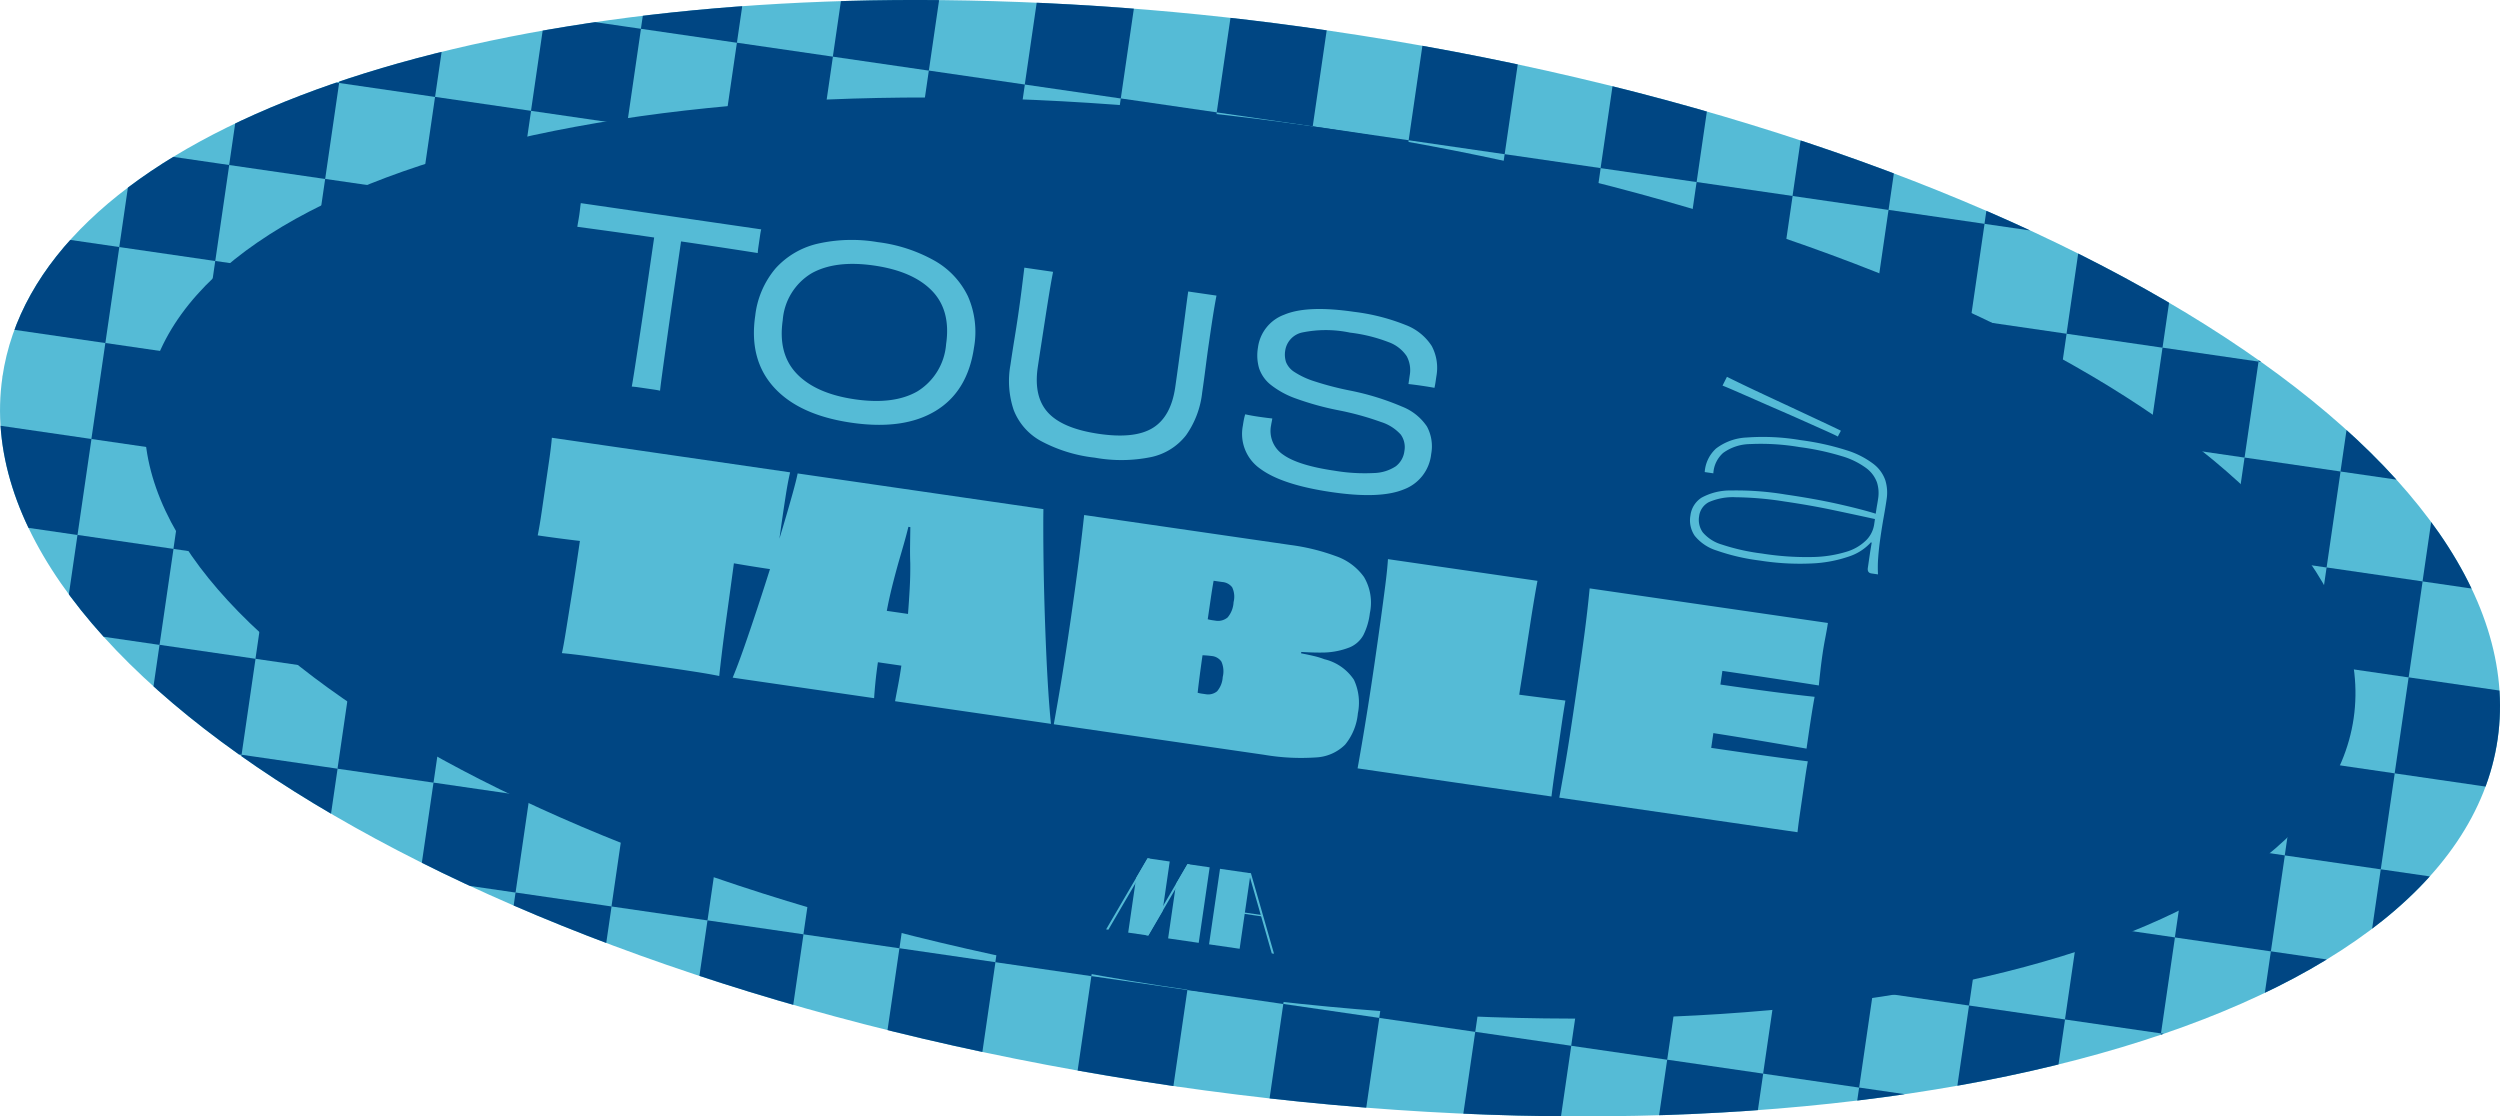
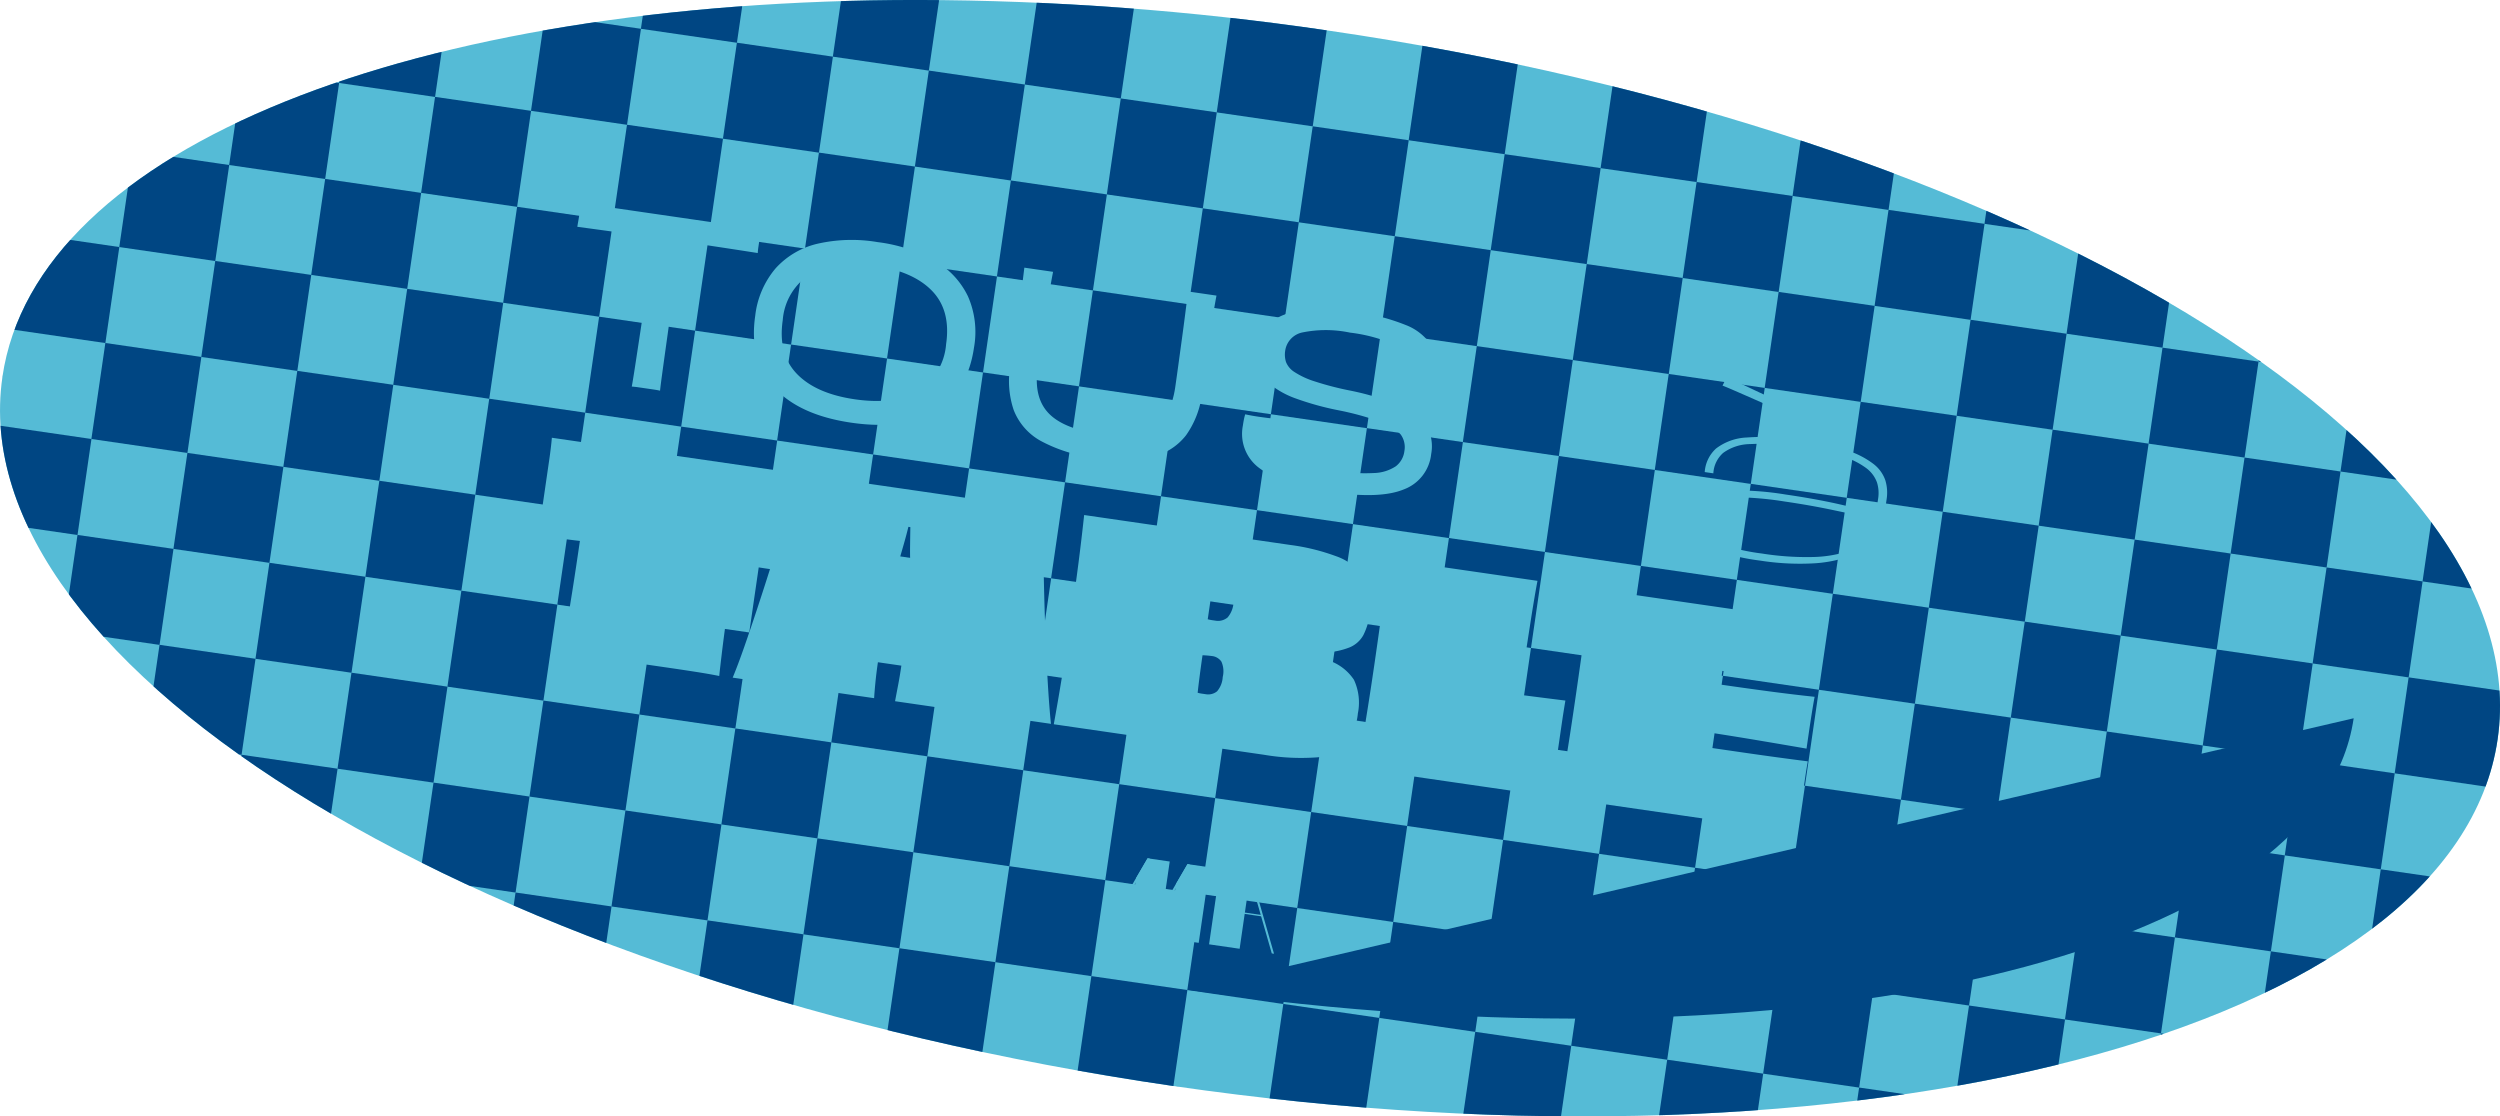
<svg xmlns="http://www.w3.org/2000/svg" width="301.527" height="134.648" viewBox="0 0 301.527 134.648">
  <defs>
    <clipPath id="clip-path">
      <path d="M572.8,188.723c-5.1,35.161,58.128,73.443,141.234,85.507s154.612-6.66,159.715-41.82S815.619,158.967,732.514,146.9a344.958,344.958,0,0,0-49.358-3.661c-60.367,0-106.3,17.556-110.359,45.48" transform="translate(-572.509 -143.243)" fill="none" />
    </clipPath>
  </defs>
  <g clip-path="url(#clip-path)">
    <rect width="327.497" height="327.497" transform="matrix(0.144, -0.99, 0.99, 0.144, -33.97, 200.063)" fill="#55bbd6" />
    <rect width="11.696" height="11.696" transform="translate(11.397 -112.464) rotate(-81.737)" fill="#004683" />
    <rect width="11.696" height="11.697" transform="matrix(0.144, -0.99, 0.99, 0.144, 21.291, -99.208)" fill="#004683" />
    <rect width="11.696" height="11.696" transform="translate(34.547 -109.103) rotate(-81.737)" fill="#004683" />
    <rect width="11.696" height="11.697" transform="matrix(0.144, -0.99, 0.99, 0.144, 44.441, -95.848)" fill="#004683" />
    <rect width="11.696" height="11.696" transform="translate(57.697 -105.742) rotate(-81.737)" fill="#004683" />
    <rect width="11.696" height="11.697" transform="matrix(0.144, -0.99, 0.99, 0.144, 67.591, -92.487)" fill="#004683" />
    <rect width="11.696" height="11.697" transform="matrix(0.144, -0.99, 0.99, 0.144, 80.847, -102.382)" fill="#004683" />
    <rect width="11.696" height="11.697" transform="matrix(0.144, -0.99, 0.99, 0.144, 90.741, -89.126)" fill="#004683" />
    <rect width="11.696" height="11.697" transform="matrix(0.144, -0.99, 0.99, 0.144, 103.997, -99.021)" fill="#004683" />
    <rect width="11.696" height="11.696" transform="translate(113.892 -85.766) rotate(-81.737)" fill="#004683" />
    <rect width="11.696" height="11.697" transform="matrix(0.144, -0.99, 0.99, 0.144, 127.147, -95.661)" fill="#004683" />
    <rect width="11.696" height="11.696" transform="translate(137.042 -82.405) rotate(-81.737)" fill="#004683" />
    <rect width="11.696" height="11.697" transform="matrix(0.144, -0.99, 0.99, 0.144, 150.297, -92.3)" fill="#004683" />
    <rect width="11.696" height="11.696" transform="translate(160.192 -79.045) rotate(-81.737)" fill="#004683" />
    <rect width="11.696" height="11.697" transform="matrix(0.144, -0.99, 0.99, 0.144, 173.447, -88.939)" fill="#004683" />
    <rect width="11.696" height="11.696" transform="translate(183.342 -75.684) rotate(-81.737)" fill="#004683" />
    <rect width="11.696" height="11.697" transform="matrix(0.144, -0.99, 0.99, 0.144, 196.597, -85.579)" fill="#004683" />
    <rect width="11.696" height="11.696" transform="translate(206.492 -72.324) rotate(-81.737)" fill="#004683" />
    <rect width="11.696" height="11.696" transform="translate(219.747 -82.218) rotate(-81.737)" fill="#004683" />
    <rect width="11.696" height="11.697" transform="matrix(0.144, -0.99, 0.99, 0.144, 229.641, -68.963)" fill="#004683" />
    <rect width="11.696" height="11.696" transform="translate(242.897 -78.858) rotate(-81.737)" fill="#004683" />
    <rect width="11.696" height="11.697" transform="matrix(0.144, -0.99, 0.99, 0.144, 252.792, -65.602)" fill="#004683" />
    <rect width="11.696" height="11.696" transform="translate(266.047 -75.497) rotate(-81.737)" fill="#004683" />
    <rect width="11.696" height="11.697" transform="matrix(0.144, -0.99, 0.99, 0.144, 275.941, -62.242)" fill="#004683" />
    <rect width="11.696" height="11.696" transform="translate(289.197 -72.137) rotate(-81.737)" fill="#004683" />
    <rect width="11.696" height="11.697" transform="matrix(0.144, -0.99, 0.99, 0.144, 299.092, -58.881)" fill="#004683" />
    <rect width="11.696" height="11.696" transform="translate(312.347 -68.776) rotate(-81.737)" fill="#004683" />
    <rect width="11.696" height="11.697" transform="matrix(0.144, -0.99, 0.99, 0.144, 322.242, -55.521)" fill="#004683" />
    <rect width="11.696" height="11.696" transform="translate(8.036 -89.314) rotate(-81.737)" fill="#004683" />
    <rect width="11.696" height="11.697" transform="matrix(0.144, -0.99, 0.99, 0.144, 17.931, -76.058)" fill="#004683" />
    <rect width="11.696" height="11.696" transform="translate(31.186 -85.953) rotate(-81.737)" fill="#004683" />
    <rect width="11.696" height="11.697" transform="matrix(0.144, -0.99, 0.99, 0.144, 41.081, -72.698)" fill="#004683" />
    <rect width="11.696" height="11.696" transform="translate(54.337 -82.592) rotate(-81.737)" fill="#004683" />
    <rect width="11.696" height="11.697" transform="matrix(0.144, -0.99, 0.99, 0.144, 64.231, -69.337)" fill="#004683" />
    <rect width="11.696" height="11.696" transform="translate(77.487 -79.232) rotate(-81.737)" fill="#004683" />
    <rect width="11.696" height="11.697" transform="matrix(0.144, -0.99, 0.99, 0.144, 87.381, -65.976)" fill="#004683" />
    <rect width="11.696" height="11.696" transform="translate(100.637 -75.871) rotate(-81.737)" fill="#004683" />
    <rect width="11.696" height="11.697" transform="matrix(0.144, -0.99, 0.99, 0.144, 110.531, -62.616)" fill="#004683" />
    <rect width="11.696" height="11.697" transform="matrix(0.144, -0.99, 0.99, 0.144, 123.786, -72.511)" fill="#004683" />
    <rect width="11.696" height="11.697" transform="matrix(0.144, -0.99, 0.99, 0.144, 133.681, -59.255)" fill="#004683" />
    <rect width="11.696" height="11.697" transform="matrix(0.144, -0.99, 0.99, 0.144, 146.936, -69.15)" fill="#004683" />
    <rect width="11.696" height="11.696" transform="matrix(0.144, -0.99, 0.99, 0.144, 156.831, -55.895)" fill="#004683" />
    <rect width="11.696" height="11.697" transform="matrix(0.144, -0.99, 0.99, 0.144, 170.086, -65.789)" fill="#004683" />
    <rect width="11.696" height="11.696" transform="matrix(0.144, -0.99, 0.99, 0.144, 179.981, -52.534)" fill="#004683" />
    <rect width="11.696" height="11.697" transform="matrix(0.144, -0.99, 0.99, 0.144, 193.236, -62.429)" fill="#004683" />
    <rect width="11.696" height="11.696" transform="matrix(0.144, -0.99, 0.99, 0.144, 203.131, -49.174)" fill="#004683" />
    <rect width="11.696" height="11.697" transform="matrix(0.144, -0.99, 0.99, 0.144, 216.386, -59.068)" fill="#004683" />
    <rect width="11.696" height="11.696" transform="matrix(0.144, -0.99, 0.99, 0.144, 226.281, -45.813)" fill="#004683" />
    <rect width="11.696" height="11.697" transform="matrix(0.144, -0.99, 0.99, 0.144, 239.536, -55.708)" fill="#004683" />
    <rect width="11.696" height="11.696" transform="matrix(0.144, -0.99, 0.99, 0.144, 249.432, -42.452)" fill="#004683" />
    <rect width="11.696" height="11.696" transform="matrix(0.144, -0.99, 0.99, 0.144, 262.687, -52.347)" fill="#004683" />
    <rect width="11.696" height="11.697" transform="matrix(0.144, -0.99, 0.99, 0.144, 272.581, -39.092)" fill="#004683" />
    <rect width="11.696" height="11.696" transform="matrix(0.144, -0.99, 0.99, 0.144, 285.837, -48.987)" fill="#004683" />
    <rect width="11.696" height="11.697" transform="matrix(0.144, -0.99, 0.99, 0.144, 295.731, -35.731)" fill="#004683" />
    <rect width="11.696" height="11.696" transform="matrix(0.144, -0.99, 0.99, 0.144, 308.987, -45.626)" fill="#004683" />
    <rect width="11.696" height="11.697" transform="matrix(0.144, -0.99, 0.99, 0.144, 318.881, -32.371)" fill="#004683" />
    <rect width="11.696" height="11.697" transform="matrix(0.144, -0.99, 0.99, 0.144, 4.675, -66.163)" fill="#004683" />
    <rect width="11.696" height="11.696" transform="matrix(0.144, -0.99, 0.99, 0.144, 14.571, -52.908)" fill="#004683" />
    <rect width="11.696" height="11.697" transform="matrix(0.144, -0.99, 0.99, 0.144, 27.825, -62.803)" fill="#004683" />
    <rect width="11.696" height="11.696" transform="matrix(0.144, -0.99, 0.99, 0.144, 37.721, -49.548)" fill="#004683" />
    <rect width="11.696" height="11.697" transform="matrix(0.144, -0.99, 0.99, 0.144, 50.975, -59.442)" fill="#004683" />
    <rect width="11.696" height="11.696" transform="matrix(0.144, -0.99, 0.99, 0.144, 60.871, -46.187)" fill="#004683" />
    <rect width="11.696" height="11.696" transform="matrix(0.144, -0.99, 0.99, 0.144, 74.126, -56.082)" fill="#004683" />
    <rect width="11.696" height="11.697" transform="matrix(0.144, -0.99, 0.99, 0.144, 84.02, -42.826)" fill="#004683" />
    <rect width="11.696" height="11.696" transform="matrix(0.144, -0.99, 0.99, 0.144, 97.276, -52.721)" fill="#004683" />
    <rect width="11.696" height="11.697" transform="matrix(0.144, -0.99, 0.99, 0.144, 107.17, -39.466)" fill="#004683" />
    <rect width="11.696" height="11.696" transform="matrix(0.144, -0.99, 0.99, 0.144, 120.426, -49.361)" fill="#004683" />
    <rect width="11.696" height="11.697" transform="matrix(0.144, -0.99, 0.99, 0.144, 130.32, -36.105)" fill="#004683" />
    <rect width="11.696" height="11.696" transform="matrix(0.144, -0.99, 0.99, 0.144, 143.576, -46)" fill="#004683" />
    <rect width="11.696" height="11.697" transform="matrix(0.144, -0.99, 0.99, 0.144, 153.47, -32.745)" fill="#004683" />
    <rect width="11.696" height="11.697" transform="matrix(0.144, -0.99, 0.99, 0.144, 166.726, -42.639)" fill="#004683" />
    <rect width="11.696" height="11.697" transform="matrix(0.144, -0.99, 0.99, 0.144, 176.62, -29.384)" fill="#004683" />
    <rect width="11.696" height="11.697" transform="matrix(0.144, -0.99, 0.99, 0.144, 189.875, -39.279)" fill="#004683" />
    <rect width="11.696" height="11.696" transform="matrix(0.144, -0.99, 0.99, 0.144, 199.771, -26.024)" fill="#004683" />
    <rect width="11.696" height="11.697" transform="matrix(0.144, -0.99, 0.99, 0.144, 213.025, -35.918)" fill="#004683" />
    <rect width="11.696" height="11.696" transform="matrix(0.144, -0.99, 0.99, 0.144, 222.921, -22.663)" fill="#004683" />
    <rect width="11.696" height="11.697" transform="matrix(0.144, -0.99, 0.99, 0.144, 236.175, -32.558)" fill="#004683" />
    <rect width="11.696" height="11.696" transform="matrix(0.144, -0.99, 0.99, 0.144, 246.071, -19.303)" fill="#004683" />
    <rect width="11.696" height="11.697" transform="matrix(0.144, -0.99, 0.99, 0.144, 259.326, -29.197)" fill="#004683" />
    <rect width="11.696" height="11.696" transform="matrix(0.144, -0.99, 0.99, 0.144, 269.221, -15.942)" fill="#004683" />
    <rect width="11.696" height="11.697" transform="matrix(0.144, -0.99, 0.99, 0.144, 282.476, -25.837)" fill="#004683" />
    <rect width="11.696" height="11.696" transform="matrix(0.144, -0.99, 0.99, 0.144, 292.371, -12.581)" fill="#004683" />
    <rect width="11.696" height="11.696" transform="matrix(0.144, -0.99, 0.99, 0.144, 305.626, -22.476)" fill="#004683" />
-     <rect width="11.696" height="11.697" transform="matrix(0.144, -0.99, 0.99, 0.144, 315.52, -9.221)" fill="#004683" />
    <rect width="11.696" height="11.697" transform="matrix(0.144, -0.99, 0.99, 0.144, 1.315, -43.013)" fill="#004683" />
    <rect width="11.696" height="11.696" transform="matrix(0.144, -0.99, 0.99, 0.144, 11.21, -29.758)" fill="#004683" />
    <rect width="11.696" height="11.697" transform="matrix(0.144, -0.99, 0.99, 0.144, 24.465, -39.653)" fill="#004683" />
    <rect width="11.696" height="11.696" transform="matrix(0.144, -0.99, 0.99, 0.144, 34.36, -26.398)" fill="#004683" />
    <rect width="11.696" height="11.697" transform="matrix(0.144, -0.99, 0.99, 0.144, 47.615, -36.292)" fill="#004683" />
    <rect width="11.696" height="11.696" transform="matrix(0.144, -0.99, 0.99, 0.144, 57.51, -23.037)" fill="#004683" />
    <rect width="11.696" height="11.697" transform="matrix(0.144, -0.99, 0.99, 0.144, 70.765, -32.932)" fill="#004683" />
    <rect width="11.696" height="11.696" transform="matrix(0.144, -0.99, 0.99, 0.144, 80.66, -19.677)" fill="#004683" />
    <rect width="11.696" height="11.697" transform="matrix(0.144, -0.99, 0.99, 0.144, 93.915, -29.571)" fill="#004683" />
    <rect width="11.696" height="11.696" transform="matrix(0.144, -0.99, 0.99, 0.144, 103.81, -16.316)" fill="#004683" />
    <rect width="11.696" height="11.696" transform="matrix(0.144, -0.99, 0.99, 0.144, 117.065, -26.211)" fill="#004683" />
    <rect width="11.696" height="11.697" transform="matrix(0.144, -0.99, 0.99, 0.144, 126.959, -12.955)" fill="#004683" />
    <rect width="11.696" height="11.696" transform="matrix(0.144, -0.99, 0.99, 0.144, 140.215, -22.85)" fill="#004683" />
    <rect width="11.696" height="11.697" transform="matrix(0.144, -0.99, 0.99, 0.144, 150.11, -9.595)" fill="#004683" />
    <rect width="11.696" height="11.696" transform="matrix(0.144, -0.99, 0.99, 0.144, 163.365, -19.49)" fill="#004683" />
    <rect width="11.696" height="11.697" transform="matrix(0.144, -0.99, 0.99, 0.144, 173.26, -6.234)" fill="#004683" />
    <rect width="11.696" height="11.696" transform="matrix(0.144, -0.99, 0.99, 0.144, 186.516, -16.129)" fill="#004683" />
    <rect width="11.696" height="11.697" transform="matrix(0.144, -0.99, 0.99, 0.144, 196.41, -2.873)" fill="#004683" />
    <rect width="11.696" height="11.697" transform="matrix(0.144, -0.99, 0.99, 0.144, 209.665, -12.768)" fill="#004683" />
    <rect width="11.696" height="11.697" transform="matrix(0.144, -0.99, 0.99, 0.144, 219.56, 0.487)" fill="#004683" />
    <rect width="11.696" height="11.697" transform="matrix(0.144, -0.99, 0.99, 0.144, 232.815, -9.408)" fill="#004683" />
    <rect width="11.696" height="11.697" transform="matrix(0.144, -0.99, 0.99, 0.144, 242.71, 3.848)" fill="#004683" />
    <rect width="11.696" height="11.697" transform="matrix(0.144, -0.99, 0.99, 0.144, 255.965, -6.047)" fill="#004683" />
    <rect width="11.696" height="11.696" transform="matrix(0.144, -0.99, 0.99, 0.144, 265.86, 7.208)" fill="#004683" />
    <rect width="11.696" height="11.697" transform="matrix(0.144, -0.99, 0.99, 0.144, 279.115, -2.686)" fill="#004683" />
    <rect width="11.696" height="11.696" transform="matrix(0.144, -0.99, 0.99, 0.144, 289.011, 10.569)" fill="#004683" />
    <rect width="11.696" height="11.697" transform="matrix(0.144, -0.99, 0.99, 0.144, 302.265, 0.674)" fill="#004683" />
    <rect width="11.696" height="11.696" transform="matrix(0.144, -0.99, 0.99, 0.144, 312.16, 13.929)" fill="#004683" />
    <rect width="11.696" height="11.696" transform="matrix(0.144, -0.99, 0.99, 0.144, -2.045, -19.864)" fill="#004683" />
    <rect width="11.696" height="11.697" transform="matrix(0.144, -0.99, 0.99, 0.144, 7.849, -6.608)" fill="#004683" />
    <rect width="11.696" height="11.697" transform="matrix(0.144, -0.99, 0.99, 0.144, 21.104, -16.503)" fill="#004683" />
    <rect width="11.696" height="11.697" transform="matrix(0.144, -0.99, 0.99, 0.144, 30.999, -3.248)" fill="#004683" />
    <rect width="11.696" height="11.697" transform="matrix(0.144, -0.99, 0.99, 0.144, 44.254, -13.142)" fill="#004683" />
    <rect width="11.696" height="11.696" transform="matrix(0.144, -0.99, 0.99, 0.144, 54.15, 0.113)" fill="#004683" />
    <rect width="11.696" height="11.697" transform="matrix(0.144, -0.99, 0.99, 0.144, 67.404, -9.782)" fill="#004683" />
    <rect width="11.696" height="11.696" transform="matrix(0.144, -0.99, 0.99, 0.144, 77.3, 3.474)" fill="#004683" />
    <rect width="11.696" height="11.697" transform="matrix(0.144, -0.99, 0.99, 0.144, 90.554, -6.421)" fill="#004683" />
    <rect width="11.696" height="11.696" transform="matrix(0.144, -0.99, 0.99, 0.144, 100.45, 6.834)" fill="#004683" />
    <rect width="11.696" height="11.697" transform="matrix(0.144, -0.99, 0.99, 0.144, 113.704, -3.06)" fill="#004683" />
    <rect width="11.696" height="11.696" transform="matrix(0.144, -0.99, 0.99, 0.144, 123.6, 10.195)" fill="#004683" />
    <rect width="11.696" height="11.697" transform="matrix(0.144, -0.99, 0.99, 0.144, 136.854, 0.3)" fill="#004683" />
    <rect width="11.696" height="11.696" transform="matrix(0.144, -0.99, 0.99, 0.144, 146.75, 13.555)" fill="#004683" />
-     <rect width="11.696" height="11.696" transform="matrix(0.144, -0.99, 0.99, 0.144, 160.005, 3.661)" fill="#004683" />
    <rect width="11.696" height="11.697" transform="matrix(0.144, -0.99, 0.99, 0.144, 169.899, 16.916)" fill="#004683" />
    <rect width="11.696" height="11.696" transform="matrix(0.144, -0.99, 0.99, 0.144, 183.155, 7.021)" fill="#004683" />
    <rect width="11.696" height="11.697" transform="matrix(0.144, -0.99, 0.99, 0.144, 193.049, 20.277)" fill="#004683" />
    <rect width="11.696" height="11.696" transform="matrix(0.144, -0.99, 0.99, 0.144, 206.305, 10.382)" fill="#004683" />
    <rect width="11.696" height="11.697" transform="matrix(0.144, -0.99, 0.99, 0.144, 216.199, 23.637)" fill="#004683" />
    <rect width="11.696" height="11.696" transform="matrix(0.144, -0.99, 0.99, 0.144, 229.455, 13.742)" fill="#004683" />
    <rect width="11.696" height="11.697" transform="matrix(0.144, -0.99, 0.99, 0.144, 239.349, 26.998)" fill="#004683" />
    <rect width="11.696" height="11.696" transform="matrix(0.144, -0.99, 0.99, 0.144, 252.605, 17.103)" fill="#004683" />
    <rect width="11.696" height="11.697" transform="matrix(0.144, -0.99, 0.99, 0.144, 262.499, 30.358)" fill="#004683" />
    <rect width="11.696" height="11.697" transform="matrix(0.144, -0.99, 0.99, 0.144, 275.754, 20.464)" fill="#004683" />
    <rect width="11.696" height="11.697" transform="matrix(0.144, -0.99, 0.99, 0.144, 285.649, 33.719)" fill="#004683" />
    <rect width="11.696" height="11.697" transform="matrix(0.144, -0.99, 0.99, 0.144, 298.904, 23.824)" fill="#004683" />
    <rect width="11.696" height="11.696" transform="matrix(0.144, -0.99, 0.99, 0.144, 308.8, 37.079)" fill="#004683" />
    <rect width="11.696" height="11.696" transform="matrix(0.144, -0.99, 0.99, 0.144, -5.406, 3.287)" fill="#004683" />
    <rect width="11.696" height="11.697" transform="matrix(0.144, -0.99, 0.99, 0.144, 4.488, 16.542)" fill="#004683" />
    <rect width="11.696" height="11.696" transform="matrix(0.144, -0.99, 0.99, 0.144, 17.744, 6.647)" fill="#004683" />
    <rect width="11.696" height="11.697" transform="matrix(0.144, -0.99, 0.99, 0.144, 27.638, 19.903)" fill="#004683" />
    <rect width="11.696" height="11.696" transform="matrix(0.144, -0.99, 0.99, 0.144, 40.894, 10.008)" fill="#004683" />
    <rect width="11.696" height="11.697" transform="matrix(0.144, -0.99, 0.99, 0.144, 50.788, 23.263)" fill="#004683" />
    <rect width="11.696" height="11.697" transform="matrix(0.144, -0.99, 0.99, 0.144, 64.044, 13.368)" fill="#004683" />
    <rect width="11.696" height="11.697" transform="matrix(0.144, -0.99, 0.99, 0.144, 73.938, 26.624)" fill="#004683" />
    <rect width="11.696" height="11.697" transform="matrix(0.144, -0.99, 0.99, 0.144, 87.194, 16.729)" fill="#004683" />
    <rect width="11.696" height="11.696" transform="matrix(0.144, -0.99, 0.99, 0.144, 97.089, 29.984)" fill="#004683" />
    <rect width="11.696" height="11.697" transform="matrix(0.144, -0.99, 0.99, 0.144, 110.344, 20.09)" fill="#004683" />
    <rect width="11.696" height="11.696" transform="matrix(0.144, -0.99, 0.99, 0.144, 120.239, 33.345)" fill="#004683" />
    <rect width="11.696" height="11.697" transform="matrix(0.144, -0.99, 0.99, 0.144, 133.494, 23.45)" fill="#004683" />
    <rect width="11.696" height="11.696" transform="matrix(0.144, -0.99, 0.99, 0.144, 143.389, 36.705)" fill="#004683" />
    <rect width="11.696" height="11.697" transform="matrix(0.144, -0.99, 0.99, 0.144, 156.644, 26.811)" fill="#004683" />
    <rect width="11.696" height="11.696" transform="matrix(0.144, -0.99, 0.99, 0.144, 166.539, 40.066)" fill="#004683" />
    <rect width="11.696" height="11.697" transform="matrix(0.144, -0.99, 0.99, 0.144, 179.794, 30.171)" fill="#004683" />
    <rect width="11.696" height="11.696" transform="matrix(0.144, -0.99, 0.99, 0.144, 189.689, 43.426)" fill="#004683" />
    <rect width="11.696" height="11.696" transform="matrix(0.144, -0.99, 0.99, 0.144, 202.944, 33.532)" fill="#004683" />
    <rect width="11.696" height="11.697" transform="matrix(0.144, -0.99, 0.99, 0.144, 212.839, 46.787)" fill="#004683" />
    <rect width="11.696" height="11.696" transform="matrix(0.144, -0.99, 0.99, 0.144, 226.094, 36.892)" fill="#004683" />
    <rect width="11.696" height="11.697" transform="matrix(0.144, -0.99, 0.99, 0.144, 235.989, 50.148)" fill="#004683" />
    <rect width="11.696" height="11.696" transform="matrix(0.144, -0.99, 0.99, 0.144, 249.245, 40.253)" fill="#004683" />
    <rect width="11.696" height="11.697" transform="matrix(0.144, -0.99, 0.99, 0.144, 259.139, 53.508)" fill="#004683" />
    <rect width="11.696" height="11.696" transform="matrix(0.144, -0.99, 0.99, 0.144, 272.395, 43.613)" fill="#004683" />
    <rect width="11.696" height="11.697" transform="matrix(0.144, -0.99, 0.99, 0.144, 282.288, 56.869)" fill="#004683" />
    <rect width="11.696" height="11.696" transform="matrix(0.144, -0.99, 0.99, 0.144, 295.545, 46.974)" fill="#004683" />
    <rect width="11.696" height="11.697" transform="matrix(0.144, -0.99, 0.99, 0.144, 305.439, 60.229)" fill="#004683" />
    <rect width="11.696" height="11.697" transform="matrix(0.144, -0.99, 0.99, 0.144, -8.767, 26.437)" fill="#004683" />
    <rect width="11.696" height="11.696" transform="matrix(0.144, -0.99, 0.99, 0.144, 1.128, 39.692)" fill="#004683" />
    <rect width="11.696" height="11.696" transform="matrix(0.144, -0.99, 0.99, 0.144, 14.384, 29.797)" fill="#004683" />
    <rect width="11.696" height="11.697" transform="matrix(0.144, -0.99, 0.99, 0.144, 24.278, 43.053)" fill="#004683" />
    <rect width="11.696" height="11.696" transform="matrix(0.144, -0.99, 0.99, 0.144, 37.534, 33.158)" fill="#004683" />
    <rect width="11.696" height="11.697" transform="matrix(0.144, -0.99, 0.99, 0.144, 47.428, 46.413)" fill="#004683" />
    <rect width="11.696" height="11.696" transform="matrix(0.144, -0.99, 0.99, 0.144, 60.684, 36.518)" fill="#004683" />
    <rect width="11.696" height="11.697" transform="matrix(0.144, -0.99, 0.99, 0.144, 70.578, 49.774)" fill="#004683" />
    <rect width="11.696" height="11.696" transform="matrix(0.144, -0.99, 0.99, 0.144, 83.834, 39.879)" fill="#004683" />
    <rect width="11.696" height="11.697" transform="matrix(0.144, -0.99, 0.99, 0.144, 93.728, 53.134)" fill="#004683" />
    <rect width="11.696" height="11.697" transform="matrix(0.144, -0.99, 0.99, 0.144, 106.983, 43.24)" fill="#004683" />
    <rect width="11.696" height="11.697" transform="matrix(0.144, -0.99, 0.99, 0.144, 116.878, 56.495)" fill="#004683" />
    <rect width="11.696" height="11.697" transform="matrix(0.144, -0.99, 0.99, 0.144, 130.133, 46.6)" fill="#004683" />
    <rect width="11.696" height="11.696" transform="matrix(0.144, -0.99, 0.99, 0.144, 140.028, 59.855)" fill="#004683" />
    <rect width="11.696" height="11.697" transform="matrix(0.144, -0.99, 0.99, 0.144, 153.283, 49.961)" fill="#004683" />
    <rect width="11.696" height="11.696" transform="matrix(0.144, -0.99, 0.99, 0.144, 163.178, 63.216)" fill="#004683" />
    <rect width="11.696" height="11.697" transform="matrix(0.144, -0.99, 0.99, 0.144, 176.433, 53.321)" fill="#004683" />
    <rect width="11.696" height="11.696" transform="matrix(0.144, -0.99, 0.99, 0.144, 186.329, 66.577)" fill="#004683" />
    <rect width="11.696" height="11.697" transform="matrix(0.144, -0.99, 0.99, 0.144, 199.583, 56.682)" fill="#004683" />
    <rect width="11.696" height="11.696" transform="matrix(0.144, -0.99, 0.99, 0.144, 209.479, 69.937)" fill="#004683" />
    <rect width="11.696" height="11.697" transform="matrix(0.144, -0.99, 0.99, 0.144, 222.733, 60.042)" fill="#004683" />
    <rect width="11.696" height="11.696" transform="matrix(0.144, -0.99, 0.99, 0.144, 232.629, 73.298)" fill="#004683" />
    <rect width="11.696" height="11.696" transform="matrix(0.144, -0.99, 0.99, 0.144, 245.884, 63.403)" fill="#004683" />
    <rect width="11.696" height="11.697" transform="matrix(0.144, -0.99, 0.99, 0.144, 255.778, 76.658)" fill="#004683" />
    <rect width="11.696" height="11.696" transform="matrix(0.144, -0.99, 0.99, 0.144, 269.034, 66.764)" fill="#004683" />
    <rect width="11.696" height="11.697" transform="matrix(0.144, -0.99, 0.99, 0.144, 278.928, 80.019)" fill="#004683" />
    <rect width="11.696" height="11.696" transform="matrix(0.144, -0.99, 0.99, 0.144, 292.184, 70.124)" fill="#004683" />
    <rect width="11.696" height="11.697" transform="matrix(0.144, -0.99, 0.99, 0.144, 302.078, 83.38)" fill="#004683" />
    <rect width="11.696" height="11.697" transform="matrix(0.144, -0.99, 0.99, 0.144, -12.128, 49.587)" fill="#004683" />
    <rect width="11.696" height="11.696" transform="matrix(0.144, -0.99, 0.99, 0.144, -2.232, 62.842)" fill="#004683" />
    <rect width="11.696" height="11.697" transform="matrix(0.144, -0.99, 0.99, 0.144, 11.022, 52.947)" fill="#004683" />
    <rect width="11.696" height="11.696" transform="matrix(0.144, -0.99, 0.99, 0.144, 20.918, 66.203)" fill="#004683" />
    <rect width="11.696" height="11.697" transform="matrix(0.144, -0.99, 0.99, 0.144, 34.172, 56.308)" fill="#004683" />
    <rect width="11.696" height="11.696" transform="matrix(0.144, -0.99, 0.99, 0.144, 44.068, 69.563)" fill="#004683" />
    <rect width="11.696" height="11.696" transform="matrix(0.144, -0.99, 0.99, 0.144, 57.323, 59.668)" fill="#004683" />
    <rect width="11.696" height="11.697" transform="matrix(0.144, -0.99, 0.99, 0.144, 67.217, 72.924)" fill="#004683" />
    <rect width="11.696" height="11.696" transform="matrix(0.144, -0.99, 0.99, 0.144, 80.473, 63.029)" fill="#004683" />
    <rect width="11.696" height="11.697" transform="matrix(0.144, -0.99, 0.99, 0.144, 90.367, 76.284)" fill="#004683" />
    <rect width="11.696" height="11.696" transform="matrix(0.144, -0.99, 0.99, 0.144, 103.623, 66.39)" fill="#004683" />
    <rect width="11.696" height="11.697" transform="matrix(0.144, -0.99, 0.99, 0.144, 113.517, 79.645)" fill="#004683" />
    <rect width="11.696" height="11.696" transform="matrix(0.144, -0.99, 0.99, 0.144, 126.773, 69.75)" fill="#004683" />
    <rect width="11.696" height="11.697" transform="matrix(0.144, -0.99, 0.99, 0.144, 136.667, 83.006)" fill="#004683" />
    <rect width="11.696" height="11.696" transform="matrix(0.144, -0.99, 0.99, 0.144, 149.923, 73.111)" fill="#004683" />
    <rect width="11.696" height="11.697" transform="matrix(0.144, -0.99, 0.99, 0.144, 159.817, 86.366)" fill="#004683" />
    <rect width="11.696" height="11.697" transform="matrix(0.144, -0.99, 0.99, 0.144, 173.073, 76.471)" fill="#004683" />
    <rect width="11.696" height="11.697" transform="matrix(0.144, -0.99, 0.99, 0.144, 182.967, 89.727)" fill="#004683" />
    <rect width="11.696" height="11.697" transform="matrix(0.144, -0.99, 0.99, 0.144, 196.223, 79.832)" fill="#004683" />
    <rect width="11.696" height="11.696" transform="matrix(0.144, -0.99, 0.99, 0.144, 206.118, 93.087)" fill="#004683" />
    <rect width="11.696" height="11.697" transform="matrix(0.144, -0.99, 0.99, 0.144, 219.373, 83.193)" fill="#004683" />
    <rect width="11.696" height="11.696" transform="matrix(0.144, -0.99, 0.99, 0.144, 229.268, 96.448)" fill="#004683" />
    <rect width="11.696" height="11.697" transform="matrix(0.144, -0.99, 0.99, 0.144, 242.523, 86.553)" fill="#004683" />
    <rect width="11.696" height="11.696" transform="matrix(0.144, -0.99, 0.99, 0.144, 252.418, 99.808)" fill="#004683" />
    <rect width="11.696" height="11.697" transform="matrix(0.144, -0.99, 0.99, 0.144, 265.673, 89.914)" fill="#004683" />
    <rect width="11.696" height="11.696" transform="matrix(0.144, -0.99, 0.99, 0.144, 275.568, 103.169)" fill="#004683" />
    <rect width="11.696" height="11.696" transform="matrix(0.144, -0.99, 0.99, 0.144, 288.823, 93.274)" fill="#004683" />
    <rect width="11.696" height="11.697" transform="matrix(0.144, -0.99, 0.99, 0.144, 298.718, 106.53)" fill="#004683" />
    <rect width="11.696" height="11.697" transform="matrix(0.144, -0.99, 0.99, 0.144, -15.488, 72.737)" fill="#004683" />
    <rect width="11.696" height="11.696" transform="matrix(0.144, -0.99, 0.99, 0.144, -5.593, 85.992)" fill="#004683" />
    <rect width="11.696" height="11.697" transform="matrix(0.144, -0.99, 0.99, 0.144, 7.662, 76.097)" fill="#004683" />
    <rect width="11.696" height="11.696" transform="matrix(0.144, -0.99, 0.99, 0.144, 17.557, 89.352)" fill="#004683" />
    <rect width="11.696" height="11.697" transform="matrix(0.144, -0.99, 0.99, 0.144, 30.812, 79.458)" fill="#004683" />
    <rect width="11.696" height="11.696" transform="matrix(0.144, -0.99, 0.99, 0.144, 40.707, 92.713)" fill="#004683" />
    <rect width="11.696" height="11.697" transform="matrix(0.144, -0.99, 0.99, 0.144, 53.962, 82.819)" fill="#004683" />
    <rect width="11.696" height="11.696" transform="matrix(0.144, -0.99, 0.99, 0.144, 63.857, 96.074)" fill="#004683" />
    <rect width="11.696" height="11.697" transform="matrix(0.144, -0.99, 0.99, 0.144, 77.112, 86.179)" fill="#004683" />
    <rect width="11.696" height="11.696" transform="matrix(0.144, -0.99, 0.99, 0.144, 87.007, 99.434)" fill="#004683" />
    <rect width="11.696" height="11.696" transform="matrix(0.144, -0.99, 0.99, 0.144, 100.263, 89.539)" fill="#004683" />
    <rect width="11.696" height="11.697" transform="matrix(0.144, -0.99, 0.99, 0.144, 110.157, 102.795)" fill="#004683" />
    <rect width="11.696" height="11.696" transform="matrix(0.144, -0.99, 0.99, 0.144, 123.413, 92.9)" fill="#004683" />
    <rect width="11.696" height="11.697" transform="matrix(0.144, -0.99, 0.99, 0.144, 133.307, 106.156)" fill="#004683" />
    <rect width="11.696" height="11.696" transform="matrix(0.144, -0.99, 0.99, 0.144, 146.563, 96.261)" fill="#004683" />
    <rect width="11.696" height="11.697" transform="matrix(0.144, -0.99, 0.99, 0.144, 156.457, 109.516)" fill="#004683" />
    <rect width="11.696" height="11.696" transform="matrix(0.144, -0.99, 0.99, 0.144, 169.713, 99.621)" fill="#004683" />
    <rect width="11.696" height="11.697" transform="matrix(0.144, -0.99, 0.99, 0.144, 179.607, 112.877)" fill="#004683" />
    <rect width="11.696" height="11.696" transform="matrix(0.144, -0.99, 0.99, 0.144, 192.863, 102.982)" fill="#004683" />
    <rect width="11.696" height="11.697" transform="matrix(0.144, -0.99, 0.99, 0.144, 202.757, 116.237)" fill="#004683" />
    <rect width="11.696" height="11.697" transform="matrix(0.144, -0.99, 0.99, 0.144, 216.012, 106.343)" fill="#004683" />
    <rect width="11.696" height="11.697" transform="matrix(0.144, -0.99, 0.99, 0.144, 225.907, 119.598)" fill="#004683" />
    <rect width="11.696" height="11.697" transform="matrix(0.144, -0.99, 0.99, 0.144, 239.162, 109.703)" fill="#004683" />
    <rect width="11.696" height="11.696" transform="matrix(0.144, -0.99, 0.99, 0.144, 249.058, 122.958)" fill="#004683" />
    <rect width="11.696" height="11.697" transform="matrix(0.144, -0.99, 0.99, 0.144, 262.312, 113.064)" fill="#004683" />
    <rect width="11.696" height="11.696" transform="matrix(0.144, -0.99, 0.99, 0.144, 272.208, 126.319)" fill="#004683" />
    <rect width="11.696" height="11.697" transform="matrix(0.144, -0.99, 0.99, 0.144, 285.462, 116.424)" fill="#004683" />
    <rect width="11.696" height="11.696" transform="matrix(0.144, -0.99, 0.99, 0.144, 295.358, 129.68)" fill="#004683" />
    <rect width="11.696" height="11.696" transform="matrix(0.144, -0.99, 0.99, 0.144, -18.848, 95.887)" fill="#004683" />
    <rect width="11.696" height="11.697" transform="matrix(0.144, -0.99, 0.99, 0.144, -8.954, 109.142)" fill="#004683" />
    <rect width="11.696" height="11.697" transform="matrix(0.144, -0.99, 0.99, 0.144, 4.301, 99.247)" fill="#004683" />
    <rect width="11.696" height="11.697" transform="matrix(0.144, -0.99, 0.99, 0.144, 14.196, 112.503)" fill="#004683" />
    <rect width="11.696" height="11.697" transform="matrix(0.144, -0.99, 0.99, 0.144, 27.451, 102.608)" fill="#004683" />
-     <rect width="11.696" height="11.696" transform="matrix(0.144, -0.99, 0.99, 0.144, 37.347, 115.863)" fill="#004683" />
    <rect width="11.696" height="11.697" transform="matrix(0.144, -0.99, 0.99, 0.144, 50.601, 105.969)" fill="#004683" />
    <rect width="11.696" height="11.696" transform="matrix(0.144, -0.99, 0.99, 0.144, 60.497, 119.224)" fill="#004683" />
    <rect width="11.696" height="11.697" transform="matrix(0.144, -0.99, 0.99, 0.144, 73.751, 109.329)" fill="#004683" />
    <rect width="11.696" height="11.696" transform="matrix(0.144, -0.99, 0.99, 0.144, 83.647, 122.584)" fill="#004683" />
    <rect width="11.696" height="11.697" transform="matrix(0.144, -0.99, 0.99, 0.144, 96.901, 112.69)" fill="#004683" />
    <rect width="11.696" height="11.696" transform="matrix(0.144, -0.99, 0.99, 0.144, 106.797, 125.945)" fill="#004683" />
    <rect width="11.696" height="11.697" transform="matrix(0.144, -0.99, 0.99, 0.144, 120.051, 116.05)" fill="#004683" />
    <rect width="11.696" height="11.696" transform="matrix(0.144, -0.99, 0.99, 0.144, 129.947, 129.305)" fill="#004683" />
    <rect width="11.696" height="11.696" transform="matrix(0.144, -0.99, 0.99, 0.144, 143.202, 119.411)" fill="#004683" />
    <rect width="11.696" height="11.697" transform="matrix(0.144, -0.99, 0.99, 0.144, 153.096, 132.666)" fill="#004683" />
    <rect width="11.696" height="11.696" transform="matrix(0.144, -0.99, 0.99, 0.144, 166.352, 122.771)" fill="#004683" />
    <rect width="11.696" height="11.697" transform="matrix(0.144, -0.99, 0.99, 0.144, 176.246, 136.027)" fill="#004683" />
    <rect width="11.696" height="11.696" transform="matrix(0.144, -0.99, 0.99, 0.144, 189.502, 126.132)" fill="#004683" />
    <rect width="11.696" height="11.697" transform="matrix(0.144, -0.99, 0.99, 0.144, 199.396, 139.387)" fill="#004683" />
    <rect width="11.696" height="11.696" transform="matrix(0.144, -0.99, 0.99, 0.144, 212.652, 129.492)" fill="#004683" />
    <rect width="11.696" height="11.697" transform="matrix(0.144, -0.99, 0.99, 0.144, 222.546, 142.748)" fill="#004683" />
    <rect width="11.696" height="11.696" transform="matrix(0.144, -0.99, 0.99, 0.144, 235.802, 132.853)" fill="#004683" />
    <rect width="11.696" height="11.697" transform="matrix(0.144, -0.99, 0.99, 0.144, 245.696, 146.109)" fill="#004683" />
    <rect width="11.696" height="11.697" transform="matrix(0.144, -0.99, 0.99, 0.144, 258.952, 136.214)" fill="#004683" />
    <rect width="11.696" height="11.697" transform="matrix(0.144, -0.99, 0.99, 0.144, 268.846, 149.469)" fill="#004683" />
    <rect width="11.696" height="11.697" transform="matrix(0.144, -0.99, 0.99, 0.144, 282.101, 139.574)" fill="#004683" />
    <rect width="11.696" height="11.696" transform="matrix(0.144, -0.99, 0.99, 0.144, 291.997, 152.829)" fill="#004683" />
    <rect width="11.696" height="11.696" transform="matrix(0.144, -0.99, 0.99, 0.144, -22.209, 119.037)" fill="#004683" />
    <rect width="11.696" height="11.697" transform="matrix(0.144, -0.99, 0.99, 0.144, -12.315, 132.292)" fill="#004683" />
    <rect width="11.696" height="11.696" transform="matrix(0.144, -0.99, 0.99, 0.144, 0.941, 122.397)" fill="#004683" />
    <rect width="11.696" height="11.697" transform="matrix(0.144, -0.99, 0.99, 0.144, 10.835, 135.653)" fill="#004683" />
    <rect width="11.696" height="11.696" transform="matrix(0.144, -0.99, 0.99, 0.144, 24.091, 125.758)" fill="#004683" />
    <rect width="11.696" height="11.697" transform="matrix(0.144, -0.99, 0.99, 0.144, 33.985, 139.013)" fill="#004683" />
    <rect width="11.696" height="11.697" transform="matrix(0.144, -0.99, 0.99, 0.144, 47.241, 129.119)" fill="#004683" />
    <rect width="11.696" height="11.697" transform="matrix(0.144, -0.99, 0.99, 0.144, 57.135, 142.374)" fill="#004683" />
    <rect width="11.696" height="11.697" transform="matrix(0.144, -0.99, 0.99, 0.144, 70.391, 132.479)" fill="#004683" />
    <rect width="11.696" height="11.697" transform="matrix(0.144, -0.99, 0.99, 0.144, 80.285, 145.734)" fill="#004683" />
    <rect width="11.696" height="11.697" transform="matrix(0.144, -0.99, 0.99, 0.144, 93.541, 135.84)" fill="#004683" />
    <rect width="11.696" height="11.696" transform="matrix(0.144, -0.99, 0.99, 0.144, 103.436, 149.095)" fill="#004683" />
    <rect width="11.696" height="11.697" transform="matrix(0.144, -0.99, 0.99, 0.144, 116.691, 139.2)" fill="#004683" />
    <rect width="11.696" height="11.696" transform="matrix(0.144, -0.99, 0.99, 0.144, 126.586, 152.456)" fill="#004683" />
    <rect width="11.696" height="11.697" transform="matrix(0.144, -0.99, 0.99, 0.144, 139.841, 142.561)" fill="#004683" />
    <rect width="11.696" height="11.696" transform="matrix(0.144, -0.99, 0.99, 0.144, 149.736, 155.816)" fill="#004683" />
    <rect width="11.696" height="11.697" transform="matrix(0.144, -0.99, 0.99, 0.144, 162.991, 145.922)" fill="#004683" />
    <rect width="11.696" height="11.696" transform="matrix(0.144, -0.99, 0.99, 0.144, 172.886, 159.177)" fill="#004683" />
-     <rect width="11.696" height="11.696" transform="matrix(0.144, -0.99, 0.99, 0.144, 186.142, 149.282)" fill="#004683" />
    <rect width="11.696" height="11.697" transform="matrix(0.144, -0.99, 0.99, 0.144, 196.036, 162.537)" fill="#004683" />
    <rect width="11.696" height="11.696" transform="matrix(0.144, -0.99, 0.99, 0.144, 209.292, 152.642)" fill="#004683" />
    <rect width="11.696" height="11.697" transform="matrix(0.144, -0.99, 0.99, 0.144, 219.186, 165.898)" fill="#004683" />
    <rect width="11.696" height="11.696" transform="matrix(0.144, -0.99, 0.99, 0.144, 232.442, 156.003)" fill="#004683" />
    <rect width="11.696" height="11.697" transform="matrix(0.144, -0.99, 0.99, 0.144, 242.336, 169.258)" fill="#004683" />
    <rect width="11.696" height="11.696" transform="matrix(0.144, -0.99, 0.99, 0.144, 255.592, 159.364)" fill="#004683" />
    <rect width="11.696" height="11.697" transform="matrix(0.144, -0.99, 0.99, 0.144, 265.486, 172.619)" fill="#004683" />
    <rect width="11.696" height="11.696" transform="matrix(0.144, -0.99, 0.99, 0.144, 278.742, 162.724)" fill="#004683" />
    <rect width="11.696" height="11.697" transform="matrix(0.144, -0.99, 0.99, 0.144, 288.636, 175.98)" fill="#004683" />
    <rect width="11.696" height="11.697" transform="matrix(0.144, -0.99, 0.99, 0.144, -25.57, 142.187)" fill="#004683" />
    <rect width="11.696" height="11.696" transform="matrix(0.144, -0.99, 0.99, 0.144, -15.675, 155.442)" fill="#004683" />
    <rect width="11.696" height="11.696" transform="matrix(0.144, -0.99, 0.99, 0.144, -2.419, 145.547)" fill="#004683" />
    <rect width="11.696" height="11.697" transform="matrix(0.144, -0.99, 0.99, 0.144, 7.475, 158.803)" fill="#004683" />
    <rect width="11.696" height="11.696" transform="matrix(0.144, -0.99, 0.99, 0.144, 20.731, 148.908)" fill="#004683" />
    <rect width="11.696" height="11.697" transform="matrix(0.144, -0.99, 0.99, 0.144, 30.625, 162.163)" fill="#004683" />
    <rect width="11.696" height="11.696" transform="matrix(0.144, -0.99, 0.99, 0.144, 43.881, 152.269)" fill="#004683" />
    <rect width="11.696" height="11.697" transform="matrix(0.144, -0.99, 0.99, 0.144, 53.775, 165.524)" fill="#004683" />
    <rect width="11.696" height="11.696" transform="matrix(0.144, -0.99, 0.99, 0.144, 67.031, 155.629)" fill="#004683" />
    <rect width="11.696" height="11.697" transform="matrix(0.144, -0.99, 0.99, 0.144, 76.925, 168.884)" fill="#004683" />
    <rect width="11.696" height="11.696" transform="matrix(0.144, -0.99, 0.99, 0.144, 90.181, 158.99)" fill="#004683" />
    <rect width="11.696" height="11.697" transform="matrix(0.144, -0.99, 0.99, 0.144, 100.075, 172.245)" fill="#004683" />
    <rect width="11.696" height="11.697" transform="matrix(0.144, -0.99, 0.99, 0.144, 113.33, 162.35)" fill="#004683" />
    <rect width="11.696" height="11.697" transform="matrix(0.144, -0.99, 0.99, 0.144, 123.225, 175.606)" fill="#004683" />
    <rect width="11.696" height="11.697" transform="matrix(0.144, -0.99, 0.99, 0.144, 136.48, 165.711)" fill="#004683" />
    <rect width="11.696" height="11.696" transform="matrix(0.144, -0.99, 0.99, 0.144, 146.376, 178.966)" fill="#004683" />
    <rect width="11.696" height="11.697" transform="matrix(0.144, -0.99, 0.99, 0.144, 159.63, 169.071)" fill="#004683" />
    <rect width="11.696" height="11.696" transform="matrix(0.144, -0.99, 0.99, 0.144, 169.526, 182.327)" fill="#004683" />
    <rect width="11.696" height="11.697" transform="matrix(0.144, -0.99, 0.99, 0.144, 182.78, 172.432)" fill="#004683" />
    <rect width="11.696" height="11.696" transform="matrix(0.144, -0.99, 0.99, 0.144, 192.676, 185.687)" fill="#004683" />
    <rect width="11.696" height="11.697" transform="matrix(0.144, -0.99, 0.99, 0.144, 205.93, 175.793)" fill="#004683" />
    <rect width="11.696" height="11.696" transform="matrix(0.144, -0.99, 0.99, 0.144, 215.826, 189.048)" fill="#004683" />
    <rect width="11.696" height="11.696" transform="matrix(0.144, -0.99, 0.99, 0.144, 229.081, 179.153)" fill="#004683" />
    <rect width="11.696" height="11.697" transform="matrix(0.144, -0.99, 0.99, 0.144, 238.975, 192.409)" fill="#004683" />
    <rect width="11.696" height="11.696" transform="matrix(0.144, -0.99, 0.99, 0.144, 252.231, 182.514)" fill="#004683" />
    <rect width="11.696" height="11.697" transform="matrix(0.144, -0.99, 0.99, 0.144, 262.125, 195.769)" fill="#004683" />
    <rect width="11.696" height="11.696" transform="matrix(0.144, -0.99, 0.99, 0.144, 275.381, 185.874)" fill="#004683" />
    <rect width="11.696" height="11.697" transform="matrix(0.144, -0.99, 0.99, 0.144, 285.275, 199.13)" fill="#004683" />
    <rect width="11.696" height="11.697" transform="matrix(0.144, -0.99, 0.99, 0.144, -28.931, 165.337)" fill="#004683" />
    <rect width="11.696" height="11.696" transform="matrix(0.144, -0.99, 0.99, 0.144, -19.035, 178.592)" fill="#004683" />
    <rect width="11.696" height="11.697" transform="matrix(0.144, -0.99, 0.99, 0.144, -5.781, 168.697)" fill="#004683" />
    <rect width="11.696" height="11.696" transform="matrix(0.144, -0.99, 0.99, 0.144, 4.115, 181.953)" fill="#004683" />
    <rect width="11.696" height="11.697" transform="matrix(0.144, -0.99, 0.99, 0.144, 17.369, 172.058)" fill="#004683" />
    <rect width="11.696" height="11.696" transform="matrix(0.144, -0.99, 0.99, 0.144, 27.265, 185.313)" fill="#004683" />
    <rect width="11.696" height="11.696" transform="matrix(0.144, -0.99, 0.99, 0.144, 40.52, 175.418)" fill="#004683" />
    <rect width="11.696" height="11.697" transform="matrix(0.144, -0.99, 0.99, 0.144, 50.414, 188.674)" fill="#004683" />
    <rect width="11.696" height="11.696" transform="matrix(0.144, -0.99, 0.99, 0.144, 63.67, 178.779)" fill="#004683" />
    <rect width="11.696" height="11.697" transform="matrix(0.144, -0.99, 0.99, 0.144, 73.564, 192.035)" fill="#004683" />
    <rect width="11.696" height="11.696" transform="matrix(0.144, -0.99, 0.99, 0.144, 86.82, 182.14)" fill="#004683" />
    <rect width="11.696" height="11.697" transform="matrix(0.144, -0.99, 0.99, 0.144, 96.714, 195.395)" fill="#004683" />
    <rect width="11.696" height="11.696" transform="matrix(0.144, -0.99, 0.99, 0.144, 109.97, 185.5)" fill="#004683" />
    <rect width="11.696" height="11.697" transform="matrix(0.144, -0.99, 0.99, 0.144, 119.864, 198.756)" fill="#004683" />
    <rect width="11.696" height="11.696" transform="matrix(0.144, -0.99, 0.99, 0.144, 133.12, 188.861)" fill="#004683" />
    <rect width="11.696" height="11.697" transform="matrix(0.144, -0.99, 0.99, 0.144, 143.014, 202.116)" fill="#004683" />
    <rect width="11.696" height="11.697" transform="matrix(0.144, -0.99, 0.99, 0.144, 156.27, 192.222)" fill="#004683" />
    <rect width="11.696" height="11.697" transform="matrix(0.144, -0.99, 0.99, 0.144, 166.164, 205.477)" fill="#004683" />
    <rect width="11.696" height="11.697" transform="matrix(0.144, -0.99, 0.99, 0.144, 179.42, 195.582)" fill="#004683" />
    <rect width="11.696" height="11.696" transform="matrix(0.144, -0.99, 0.99, 0.144, 189.315, 208.837)" fill="#004683" />
    <rect width="11.696" height="11.697" transform="matrix(0.144, -0.99, 0.99, 0.144, 202.57, 198.943)" fill="#004683" />
    <rect width="11.696" height="11.696" transform="matrix(0.144, -0.99, 0.99, 0.144, 212.465, 212.198)" fill="#004683" />
    <rect width="11.696" height="11.697" transform="matrix(0.144, -0.99, 0.99, 0.144, 225.72, 202.303)" fill="#004683" />
    <rect width="11.696" height="11.696" transform="matrix(0.144, -0.99, 0.99, 0.144, 235.615, 215.558)" fill="#004683" />
    <rect width="11.696" height="11.697" transform="matrix(0.144, -0.99, 0.99, 0.144, 248.87, 205.664)" fill="#004683" />
    <rect width="11.696" height="11.696" transform="matrix(0.144, -0.99, 0.99, 0.144, 258.765, 218.919)" fill="#004683" />
    <rect width="11.696" height="11.697" transform="matrix(0.144, -0.99, 0.99, 0.144, 272.02, 209.024)" fill="#004683" />
    <rect width="11.696" height="11.696" transform="matrix(0.144, -0.99, 0.99, 0.144, 281.915, 222.28)" fill="#004683" />
    <rect width="11.696" height="11.697" transform="matrix(0.144, -0.99, 0.99, 0.144, -32.291, 188.487)" fill="#004683" />
    <rect width="11.696" height="11.696" transform="matrix(0.144, -0.99, 0.99, 0.144, -22.396, 201.742)" fill="#004683" />
    <rect width="11.696" height="11.697" transform="matrix(0.144, -0.99, 0.99, 0.144, -9.141, 191.848)" fill="#004683" />
    <rect width="11.696" height="11.696" transform="matrix(0.144, -0.99, 0.99, 0.144, 0.754, 205.103)" fill="#004683" />
    <rect width="11.696" height="11.697" transform="matrix(0.144, -0.99, 0.99, 0.144, 14.009, 195.208)" fill="#004683" />
    <rect width="11.696" height="11.696" transform="matrix(0.144, -0.99, 0.99, 0.144, 23.904, 208.463)" fill="#004683" />
    <rect width="11.696" height="11.697" transform="matrix(0.144, -0.99, 0.99, 0.144, 37.159, 198.569)" fill="#004683" />
    <rect width="11.696" height="11.696" transform="matrix(0.144, -0.99, 0.99, 0.144, 47.054, 211.824)" fill="#004683" />
    <rect width="11.696" height="11.697" transform="matrix(0.144, -0.99, 0.99, 0.144, 60.309, 201.929)" fill="#004683" />
    <rect width="11.696" height="11.696" transform="matrix(0.144, -0.99, 0.99, 0.144, 70.204, 215.184)" fill="#004683" />
    <rect width="11.696" height="11.696" transform="matrix(0.144, -0.99, 0.99, 0.144, 83.46, 205.29)" fill="#004683" />
    <rect width="11.696" height="11.697" transform="matrix(0.144, -0.99, 0.99, 0.144, 93.354, 218.545)" fill="#004683" />
    <rect width="11.696" height="11.696" transform="matrix(0.144, -0.99, 0.99, 0.144, 106.61, 208.65)" fill="#004683" />
    <rect width="11.696" height="11.697" transform="matrix(0.144, -0.99, 0.99, 0.144, 116.504, 221.906)" fill="#004683" />
    <rect width="11.696" height="11.696" transform="matrix(0.144, -0.99, 0.99, 0.144, 129.76, 212.011)" fill="#004683" />
    <rect width="11.696" height="11.697" transform="matrix(0.144, -0.99, 0.99, 0.144, 139.654, 225.266)" fill="#004683" />
    <rect width="11.696" height="11.696" transform="matrix(0.144, -0.99, 0.99, 0.144, 152.91, 215.371)" fill="#004683" />
    <rect width="11.696" height="11.697" transform="matrix(0.144, -0.99, 0.99, 0.144, 162.804, 228.627)" fill="#004683" />
    <rect width="11.696" height="11.696" transform="matrix(0.144, -0.99, 0.99, 0.144, 176.06, 218.732)" fill="#004683" />
    <rect width="11.696" height="11.697" transform="matrix(0.144, -0.99, 0.99, 0.144, 185.954, 231.987)" fill="#004683" />
    <rect width="11.696" height="11.697" transform="matrix(0.144, -0.99, 0.99, 0.144, 199.209, 222.093)" fill="#004683" />
    <rect width="11.696" height="11.697" transform="matrix(0.144, -0.99, 0.99, 0.144, 209.104, 235.348)" fill="#004683" />
    <rect width="11.696" height="11.697" transform="matrix(0.144, -0.99, 0.99, 0.144, 222.359, 225.453)" fill="#004683" />
    <rect width="11.696" height="11.696" transform="matrix(0.144, -0.99, 0.99, 0.144, 232.255, 238.708)" fill="#004683" />
    <rect width="11.696" height="11.697" transform="matrix(0.144, -0.99, 0.99, 0.144, 245.509, 228.814)" fill="#004683" />
    <rect width="11.696" height="11.696" transform="matrix(0.144, -0.99, 0.99, 0.144, 255.405, 242.069)" fill="#004683" />
    <rect width="11.696" height="11.697" transform="matrix(0.144, -0.99, 0.99, 0.144, 268.659, 232.174)" fill="#004683" />
    <rect width="11.696" height="11.696" transform="matrix(0.144, -0.99, 0.99, 0.144, 278.555, 245.43)" fill="#004683" />
  </g>
-   <path d="M850.942,226.2c-4.175,28.753-67.154,43.411-140.67,32.738s-129.73-42.632-125.555-71.384,67.154-43.411,140.67-32.74,129.73,42.633,125.555,71.386" transform="translate(-567.064 -139.57)" fill="#004683" />
+   <path d="M850.942,226.2c-4.175,28.753-67.154,43.411-140.67,32.738" transform="translate(-567.064 -139.57)" fill="#004683" />
  <path d="M671.743,214.919l.27.039,2.4.349-1.322,9.108-3.689-.537.859-5.918.1-.667Z" transform="translate(-528.514 -110.699)" fill="#55bbd6" />
  <rect width="0.162" height="4.148" transform="translate(148.07 109.93) rotate(-81.737)" fill="#55bbd6" />
  <path d="M672.844,214.958l-1.694,2.9-1.534,2.628-1.774,3.043-.27-.039,2.142-3.672,1.534-2.629,1.326-2.274Z" transform="translate(-529.345 -110.699)" fill="#55bbd6" />
  <path d="M671.1,214.825l-.868,5.982-1.717,2.943-2.425-.352.957-6.587.057-.1,1.328-2.276Z" transform="translate(-530.019 -110.917)" fill="#55bbd6" />
  <path d="M669.532,214.477l-1.694,2.9-.057.1-1.476,2.529-1.775,3.043-.271-.039,2.142-3.672,1.476-2.529.058-.1,1.326-2.274Z" transform="translate(-530.849 -110.917)" fill="#55bbd6" />
  <rect width="9.204" height="3.726" transform="translate(145.825 113.896) rotate(-81.743)" fill="#55bbd6" />
  <path d="M676.087,215.655l2.78,9.7.27.039-2.78-9.7Z" transform="translate(-525.478 -110.364)" fill="#55bbd6" />
  <line x1="1.521" y1="0.221" transform="translate(140.89 113.18)" fill="#55bbd6" />
  <path d="M.272-25.5H29.308q-.1,1.122-.119,2.7t-.017,3.145q0,1.53.017,3.2t.119,2.856q-1.292,0-2.584-.017t-2.55-.051q.034,3.23.051,6.069t.068,4.879q.051,2.04.085,2.754Q23.12-.034,21.454-.051T18.037-.068H11.56q-1.734,0-3.4.017T5.2.034Q5.27-.68,5.3-2.72T5.372-7.6q.034-2.839.034-6.069-1.258.034-2.533.051t-2.6.017Q.34-14.79.34-16.456V-22.8Q.34-24.378.272-25.5ZM64.8,0H45.8q.034-.85.085-1.955t.051-2.4H43.078q0,1.326.051,2.431T43.248,0H26.01q.408-1.6.85-3.876t.9-4.879q.459-2.6.884-5.219t.765-4.947q.34-2.329.561-4.063t.255-2.516H60.18q.1.816.357,2.567t.629,4.08q.374,2.329.833,4.947t.952,5.219q.493,2.6.969,4.845T64.8,0ZM43.248-10.642h2.584q-.1-1.53-.238-3.077t-.374-3.043q-.17-.918-.323-2.074t-.289-2.21H44.37q-.1,1.054-.255,2.193t-.289,2.091q-.2,1.5-.357,3.043T43.248-10.642ZM90.78,0H65.144q.1-2.754.153-5.729t.051-7.021q0-4.046-.051-7.021T65.144-25.5H90.338a25.3,25.3,0,0,1,5.559.544A6.935,6.935,0,0,1,99.62-22.95a6.067,6.067,0,0,1,1.326,4.216,7.944,7.944,0,0,1-.391,2.72,3.369,3.369,0,0,1-1.411,1.7,9.132,9.132,0,0,1-2.89,1.054q-.578.1-1.292.187t-1.53.153v.17q.85.034,1.581.1a9.655,9.655,0,0,1,1.309.2,5.928,5.928,0,0,1,3.876,1.938,6.521,6.521,0,0,1,1.054,3.944,6.943,6.943,0,0,1-.986,3.961A5.356,5.356,0,0,1,96.985-.578,26.45,26.45,0,0,1,90.78,0ZM81.7-15.2a4.249,4.249,0,0,0,.527.034h.527a1.789,1.789,0,0,0,1.292-.6,3.08,3.08,0,0,0,.442-1.921,2.642,2.642,0,0,0-.425-1.751,1.655,1.655,0,0,0-1.275-.459H81.736q-.034.952-.034,2.159ZM82.79-10.88a9.972,9.972,0,0,0-1.088.068q0,1.224.017,2.4t.051,2.159a3.483,3.483,0,0,0,.493.034h.493a1.7,1.7,0,0,0,1.309-.544,2.876,2.876,0,0,0,.425-1.8,2.867,2.867,0,0,0-.425-1.819A1.592,1.592,0,0,0,82.79-10.88ZM125.8,0H102.17q.034-.952.085-2.924t.085-4.539q.034-2.567.034-5.287t-.017-5.168q-.017-2.448-.051-4.4T102.17-25.5h18.224q-.034.68-.068,2.057t-.051,3.179q-.017,1.8-.034,3.842t-.051,4.046v.782q2.618-.034,5.61-.1-.034,1.462-.034,2.924v5.848Q125.766-1.462,125.8,0Zm29.988,0H126.752q.068-1.836.119-3.74t.068-4.1q.017-2.193.017-4.913,0-4.046-.034-7.021t-.17-5.729h29.036q0,.714-.051,1.768t-.051,2.04q0,1.02.034,2.057t.068,1.751q-3.094-.034-6.12-.051t-5.644-.017v1.666q3.06,0,5.967-.034t5.491-.136q-.034.782-.051,1.938t-.017,2.346v2.04q-2.516-.068-5.44-.136t-5.95-.1v1.8H147.9q2.04,0,4.08-.017t3.808-.051q-.034.85-.034,2.04v4.59Q155.754-.85,155.788,0Z" transform="translate(62.629 77.994) rotate(8.26)" fill="#55bbd6" />
  <path d="M.532-21h21.98q-.028.28-.028.658v1.512q0,.406.028.714-2.492-.028-4.9-.042t-4.452-.014v6.118q0,2.954.014,5.432t.028,4.2Q13.216-.7,13.244,0q-.364-.028-.868-.028H10.668q-.476,0-.868.028.028-.7.042-2.422T9.87-6.608q.014-2.464.014-5.432t0-6.132q-2.044,0-4.438.014t-4.914.042q0-.308.014-.7t.014-.756q0-.364-.014-.742T.532-21Zm49.42,10.416q0,5.348-3.486,8.218T36.624.5q-6.356,0-9.842-2.87T23.3-10.584a10.685,10.685,0,0,1,1.61-6.02A9.828,9.828,0,0,1,29.5-20.272,18.62,18.62,0,0,1,36.624-21.5a18.62,18.62,0,0,1,7.126,1.232A9.828,9.828,0,0,1,48.342-16.6,10.685,10.685,0,0,1,49.952-10.584ZM36.624-2.352q4.76,0,7.35-2.044a7.335,7.335,0,0,0,2.59-6.132q0-4.088-2.6-6.1t-7.336-2.016q-4.732,0-7.35,2.016a7.221,7.221,0,0,0-2.618,6.1q0,4.116,2.618,6.146T36.624-2.352ZM74.536-21H77.98q-.056,1.26-.07,2.632T77.9-15.092q0,1.2.028,2.8t.028,3.136a10.972,10.972,0,0,1-1.176,5.334A7.25,7.25,0,0,1,73.024-.616,17.929,17.929,0,0,1,66.276.448,17.929,17.929,0,0,1,59.528-.616a7.25,7.25,0,0,1-3.752-3.206A10.972,10.972,0,0,1,54.6-9.156q0-1.54.028-3.136t.028-2.8q0-1.9-.028-3.29T54.572-21h3.5q-.056,1.036-.084,2.562t-.042,3.206q-.014,1.68-.028,3.234T57.9-9.352q0,3.612,2.03,5.25T66.36-2.464q4.368,0,6.328-1.652t1.96-5.236q0-1.092-.014-2.646t-.028-3.234q-.014-1.68-.042-3.206T74.536-21ZM95.116-2.156a21.755,21.755,0,0,0,4.718-.406,5.023,5.023,0,0,0,2.506-1.19,2.712,2.712,0,0,0,.756-1.96,2.6,2.6,0,0,0-.714-1.9,5.348,5.348,0,0,0-2.576-1.162A34.772,34.772,0,0,0,94.5-9.436a34.51,34.51,0,0,1-5.236-.658A10.6,10.6,0,0,1,86-11.3a4.286,4.286,0,0,1-1.68-1.778,5.575,5.575,0,0,1-.49-2.408,4.89,4.89,0,0,1,2.562-4.41q2.562-1.554,8.246-1.554a24.661,24.661,0,0,1,6.412.672,6.452,6.452,0,0,1,3.486,2.058,5.6,5.6,0,0,1,1.078,3.542v.7q0,.336-.028.7-.644-.028-1.568-.028-1.036,0-1.6.028V-14.84a3.528,3.528,0,0,0-.7-2.24A4.436,4.436,0,0,0,99.3-18.438a19.144,19.144,0,0,0-4.746-.462,14.153,14.153,0,0,0-5.74.826,2.627,2.627,0,0,0-1.68,2.45,2.965,2.965,0,0,0,.294,1.344,2.524,2.524,0,0,0,1.162,1.036,9.832,9.832,0,0,0,2.562.77,36.93,36.93,0,0,0,4.494.49,31.584,31.584,0,0,1,6.4,1.008,6.451,6.451,0,0,1,3.318,1.946,5.031,5.031,0,0,1,.98,3.206,5.115,5.115,0,0,1-2.66,4.7Q101.024.448,95.172.448q-6.048,0-8.918-1.526a5.12,5.12,0,0,1-2.87-4.858q0-.364.014-.7a6.346,6.346,0,0,1,.07-.7q.728.056,1.624.056,1.008,0,1.68-.028,0,.224-.014.448t-.014.392a3.439,3.439,0,0,0,1.974,3.3Q90.692-2.156,95.116-2.156Z" transform="matrix(0.99, 0.144, -0.144, 0.99, 66.497, 45.213)" fill="#55bbd6" />
  <path d="M26.275,0h-.8q-.525,0-.525-.6V-2.088q0-.787.025-1.587l-.1-.025a6.168,6.168,0,0,1-2.388,2.075A15.751,15.751,0,0,1,18.15-.15a30.813,30.813,0,0,1-6.2.55A25.325,25.325,0,0,1,6.588-.05a5.491,5.491,0,0,1-2.85-1.375,3.31,3.31,0,0,1-.863-2.35A2.978,2.978,0,0,1,3.888-6.088,7.186,7.186,0,0,1,7.3-7.463a35.963,35.963,0,0,1,6.5-.463q3.7,0,6.575.225t4.575.5q0-.625.013-1.05t.013-.8a4.267,4.267,0,0,0-.425-1.913,3.741,3.741,0,0,0-1.525-1.512,9.4,9.4,0,0,0-3.113-1,31.489,31.489,0,0,0-5.213-.35,27.8,27.8,0,0,0-5.95.5A5.64,5.64,0,0,0,5.688-11.8a3.556,3.556,0,0,0-.812,2.6H3.825a4.218,4.218,0,0,1,.95-3.012,6.546,6.546,0,0,1,3.45-1.838,27.031,27.031,0,0,1,6.5-.625,31.634,31.634,0,0,1,5.65.412A10.435,10.435,0,0,1,23.813-13.1a4.209,4.209,0,0,1,1.712,1.763A5.144,5.144,0,0,1,26-9.125q0,1.05-.038,2.162T25.925-4.45q0,1.375.087,2.5A15.208,15.208,0,0,0,26.275,0ZM24.95-6.55q-2.45-.175-5.225-.35t-5.9-.175a39.964,39.964,0,0,0-5.85.338A7.226,7.226,0,0,0,4.863-5.7a2.2,2.2,0,0,0-.938,1.85,2.615,2.615,0,0,0,.713,1.875A4.776,4.776,0,0,0,7.125-.85a25.093,25.093,0,0,0,4.925.375,34.1,34.1,0,0,0,6.125-.463,14.789,14.789,0,0,0,3.962-1.225,5.687,5.687,0,0,0,2.15-1.725A3.428,3.428,0,0,0,24.95-5.85ZM4.825-20.95q.45.15,1.55.5t2.587.8q1.488.45,3.113.937t3.113.938l2.6.788q1.113.338,1.563.488a3.76,3.76,0,0,1-.125.362,3,3,0,0,0-.125.387q-.5-.175-1.65-.5L14.8-17q-1.5-.425-3.112-.863t-3.1-.85Q7.1-19.125,6-19.425t-1.55-.4Z" transform="matrix(0.99, 0.144, -0.144, 0.99, 200.495, 65.494)" fill="#55bbd6" />
</svg>